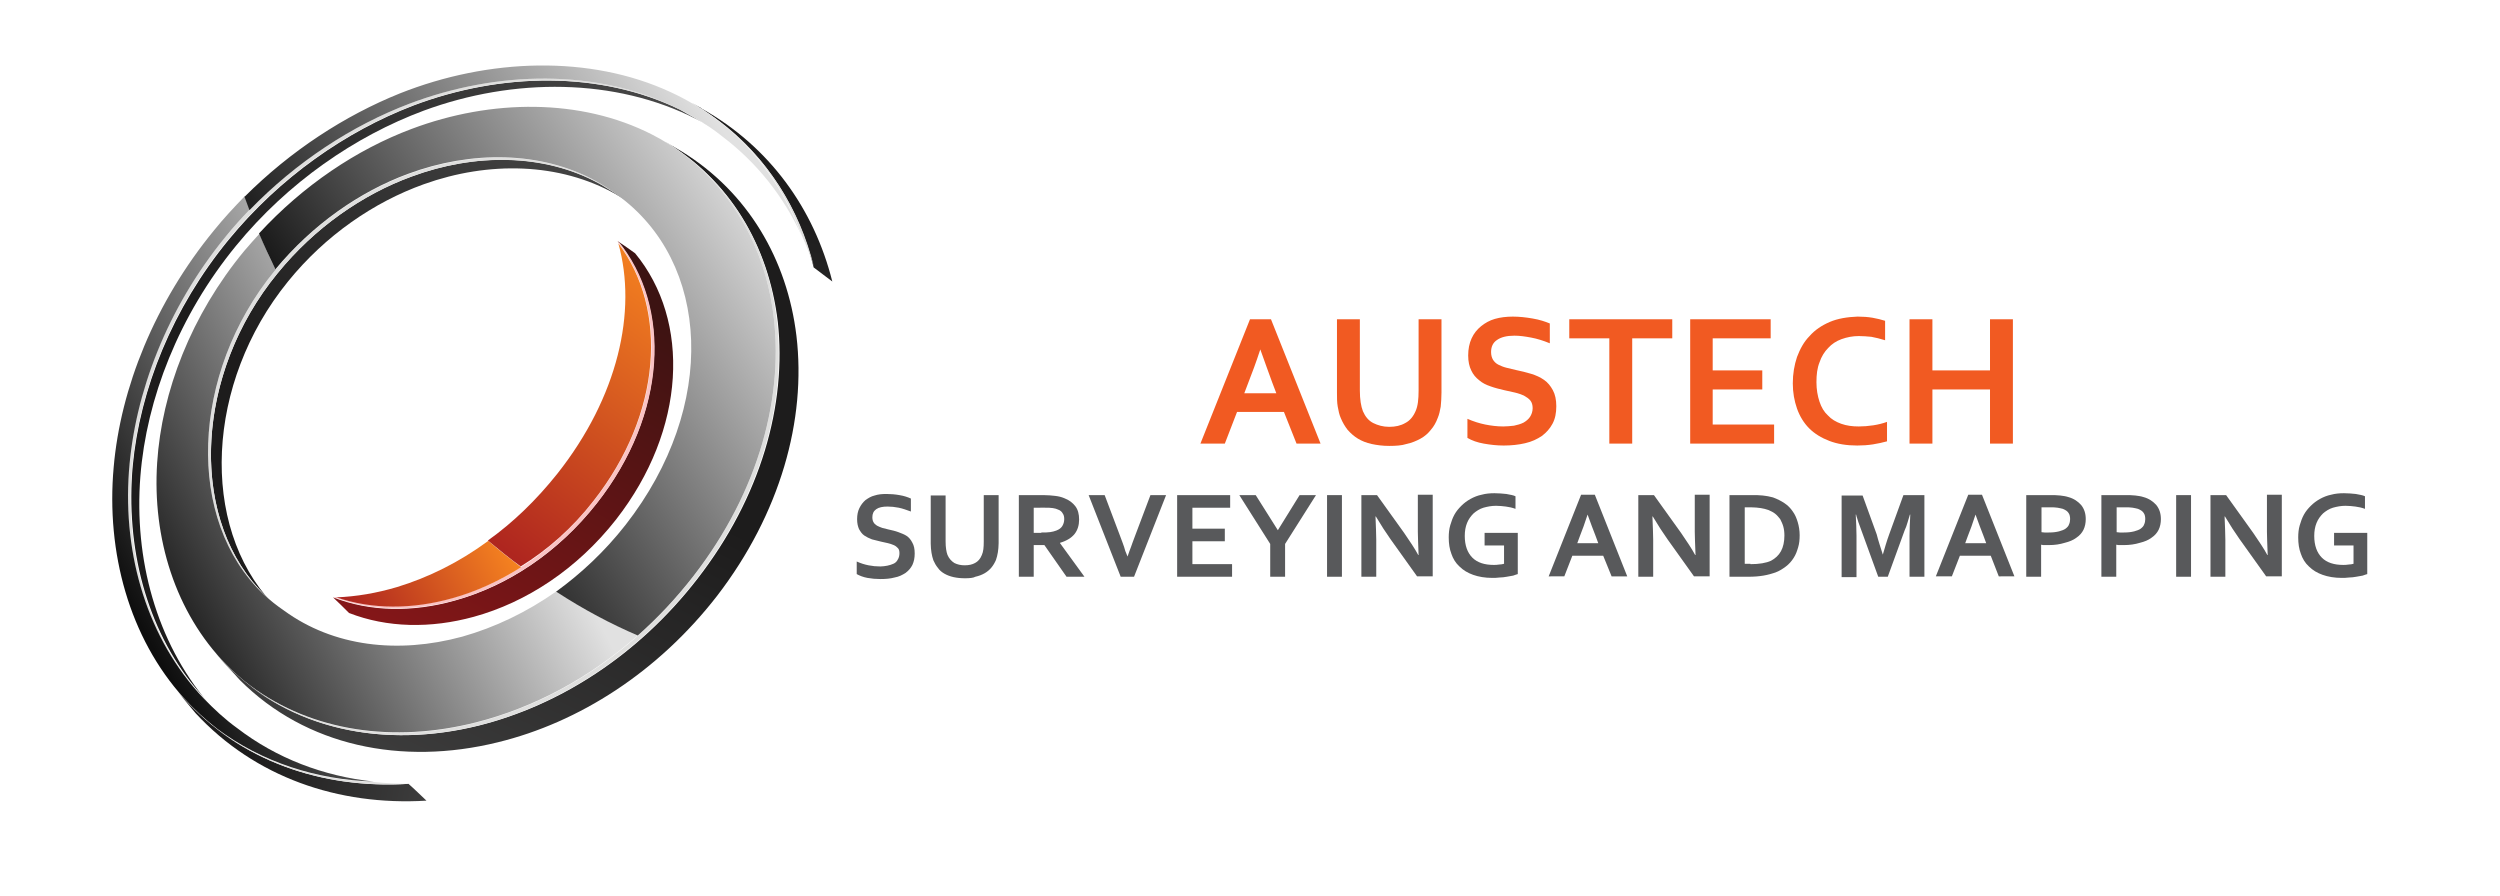
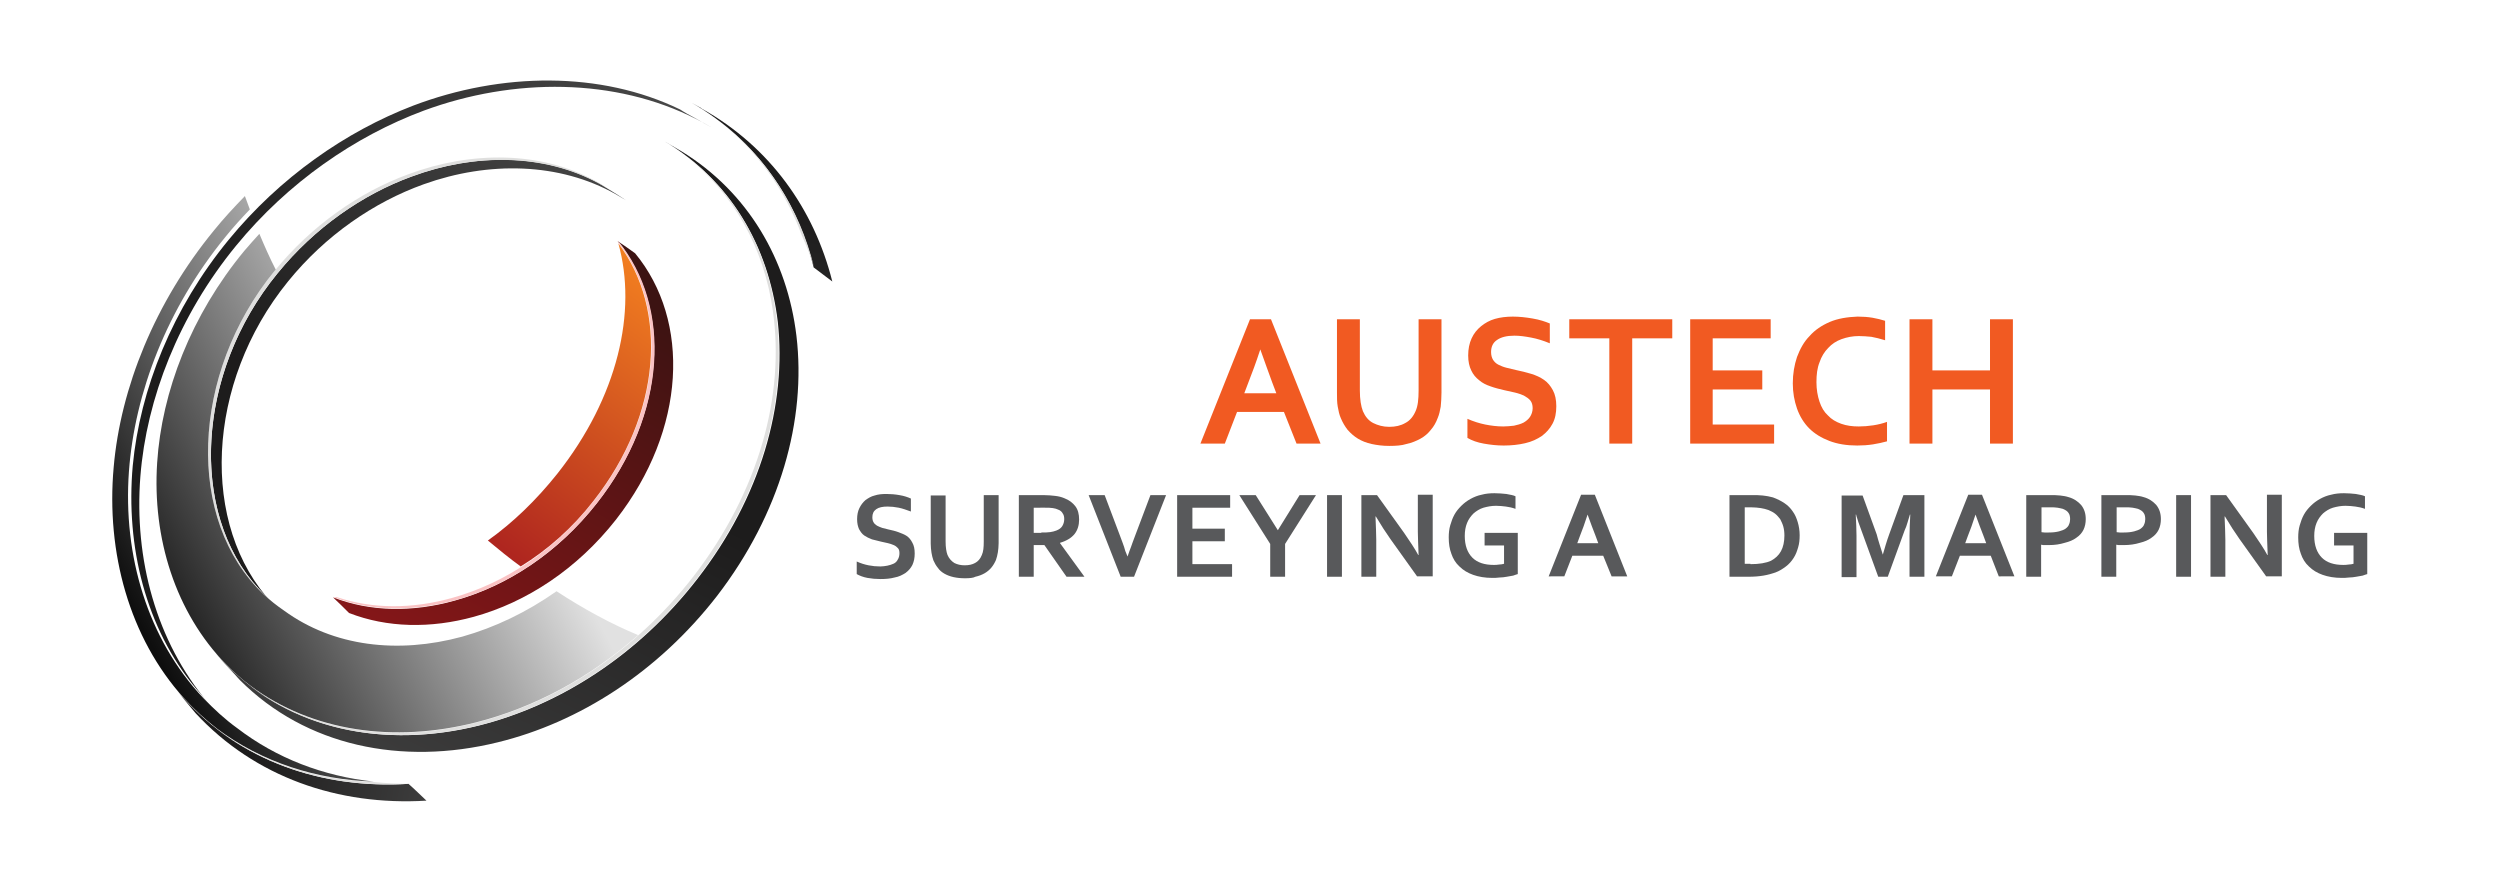
<svg xmlns="http://www.w3.org/2000/svg" version="1.1" id="Layer_1" x="0px" y="0px" viewBox="0 0 655.4 234.8" style="enable-background:new 0 0 655.4 234.8;" xml:space="preserve">
  <style type="text/css">
	.st0{fill:#F15A22;}
	.st1{fill:#58595B;}
	.st2{fill:url(#SVGID_1_);}
	.st3{fill:url(#SVGID_2_);}
	.st4{fill:#404040;}
	.st5{fill:url(#SVGID_3_);}
	.st6{fill:url(#SVGID_4_);}
	.st7{fill:url(#SVGID_5_);}
	.st8{fill:url(#SVGID_6_);}
	.st9{fill:#FAC3C4;}
	.st10{fill:#DFDFDE;}
	.st11{fill:url(#SVGID_7_);}
	.st12{fill:url(#SVGID_8_);}
	.st13{fill:url(#SVGID_9_);}
	.st14{fill:url(#SVGID_10_);}
</style>
  <g>
    <g>
      <path class="st0" d="M336.6,108h-12.3l-3.2,8.3h-6.4l13-32.6h5.5l13,32.6h-6.3L336.6,108z M330.4,91.6c-1.1,3.4-2.2,6.3-3.1,8.6    l-1.1,2.9h8.4l-1.1-2.9C332.6,97.8,331.6,94.9,330.4,91.6L330.4,91.6z" />
      <path class="st0" d="M364.2,116.9c-1.7,0-3.2-0.2-4.6-0.5c-1.4-0.3-2.6-0.8-3.6-1.4c-1-0.6-1.9-1.4-2.7-2.3    c-0.7-0.9-1.3-1.9-1.8-3.1c-0.4-0.9-0.6-1.9-0.8-3c-0.2-1.1-0.2-2.3-0.2-3.7V83.7h6v18.7c0,2.3,0.3,4.1,0.8,5.4    c0.6,1.4,1.5,2.5,2.7,3.1c1.2,0.6,2.6,1,4.2,1c1.6,0,3-0.3,4.2-1c1.2-0.6,2.1-1.7,2.7-3.1c0.6-1.3,0.8-3.1,0.8-5.4V83.7h6v19.2    c0,1.4-0.1,2.6-0.2,3.7c-0.2,1.1-0.4,2.1-0.8,3c-0.4,1.1-1,2.2-1.8,3.1c-0.7,0.9-1.6,1.7-2.7,2.3c-1.1,0.6-2.3,1.1-3.7,1.4    C367.5,116.8,365.9,116.9,364.2,116.9z" />
      <path class="st0" d="M401.8,107c0-0.8-0.2-1.5-0.6-2c-0.4-0.5-1-0.9-1.7-1.3c-0.7-0.3-1.5-0.6-2.4-0.8c-0.9-0.2-1.8-0.4-2.7-0.6    c-1.3-0.3-2.5-0.6-3.6-1c-1.2-0.4-2.2-0.9-3-1.6c-0.9-0.7-1.6-1.5-2.1-2.6c-0.5-1-0.8-2.3-0.8-3.9c0-1.7,0.3-3.2,0.9-4.5    c0.6-1.3,1.4-2.3,2.5-3.2c1-0.8,2.2-1.5,3.6-1.9c1.4-0.4,3-0.6,4.7-0.6c1.7,0,3.5,0.2,5.2,0.5c1.8,0.3,3.3,0.8,4.5,1.3V90    c-1.7-0.7-3.3-1.2-4.9-1.5c-1.6-0.3-3-0.5-4.4-0.5c-2,0-3.5,0.4-4.5,1.1c-1.1,0.7-1.6,1.8-1.6,3.2c0,0.8,0.2,1.5,0.5,2    c0.3,0.5,0.8,1,1.4,1.3c0.6,0.3,1.3,0.6,2.1,0.8c0.8,0.2,1.6,0.4,2.5,0.6c1.4,0.3,2.7,0.6,4,1c1.3,0.4,2.4,0.9,3.4,1.6    c1,0.7,1.7,1.6,2.3,2.7c0.6,1.1,0.9,2.5,0.9,4.2c0,1.8-0.3,3.3-1,4.6c-0.7,1.3-1.6,2.3-2.8,3.2c-1.2,0.8-2.6,1.5-4.4,1.9    c-1.7,0.4-3.6,0.6-5.6,0.6c-1.8,0-3.5-0.2-5.2-0.5c-1.7-0.3-3.1-0.8-4.3-1.5v-5c1.6,0.7,3.2,1.2,4.7,1.5c1.5,0.3,3.1,0.5,4.7,0.5    c0.9,0,1.9-0.1,2.8-0.2c0.9-0.2,1.7-0.4,2.5-0.8c0.7-0.4,1.3-0.9,1.7-1.5C401.5,108.7,401.8,107.9,401.8,107z" />
      <path class="st0" d="M427.9,116.3h-6V88.7h-10.5v-5h27v5h-10.5V116.3z" />
      <path class="st0" d="M449,111.3h16.1v5h-22V83.7h21.1v5H449v8.4h13v5h-13V111.3z" />
      <path class="st0" d="M487.3,88.1c-1.6,0-3.1,0.3-4.5,0.8c-1.4,0.5-2.6,1.3-3.5,2.3c-1,1-1.8,2.3-2.3,3.8c-0.6,1.5-0.8,3.2-0.8,5.2    c0,1.9,0.3,3.6,0.8,5.1c0.5,1.5,1.2,2.7,2.2,3.6c0.9,1,2.1,1.7,3.5,2.2c1.4,0.5,2.9,0.7,4.6,0.7c1.2,0,2.5-0.1,3.8-0.3    c1.3-0.2,2.5-0.5,3.6-0.9v5.1c-1.1,0.3-2.4,0.6-3.7,0.8c-1.3,0.2-2.7,0.3-4.1,0.3c-2.8,0-5.2-0.4-7.3-1.2    c-2.1-0.8-3.9-1.9-5.3-3.3c-1.4-1.4-2.5-3.2-3.2-5.2c-0.7-2-1.1-4.2-1.1-6.6c0-2.5,0.4-4.8,1.1-6.9c0.8-2.1,1.8-4,3.3-5.5    c1.4-1.6,3.2-2.8,5.3-3.7c2.1-0.9,4.6-1.3,7.3-1.4c1.4,0,2.7,0.1,3.9,0.3c1.2,0.2,2.3,0.5,3.3,0.8v5.1c-1.3-0.4-2.5-0.7-3.6-0.9    C489.5,88.2,488.4,88.1,487.3,88.1z" />
      <path class="st0" d="M506.6,97.1h15.1V83.7h6v32.6h-6v-14.2h-15.1v14.2h-6V83.7h6V97.1z" />
      <path class="st1" d="M235.8,145c0-0.5-0.1-1-0.4-1.3c-0.3-0.3-0.6-0.6-1.1-0.8c-0.5-0.2-1-0.4-1.5-0.5c-0.6-0.1-1.2-0.3-1.8-0.4    c-0.8-0.2-1.6-0.4-2.4-0.6c-0.8-0.3-1.4-0.6-2-1c-0.6-0.4-1-1-1.4-1.7c-0.3-0.7-0.5-1.5-0.5-2.6c0-1.1,0.2-2.1,0.6-2.9    c0.4-0.8,0.9-1.5,1.6-2.1c0.7-0.5,1.5-1,2.4-1.2c0.9-0.3,1.9-0.4,3.1-0.4c1.1,0,2.3,0.1,3.4,0.3c1.2,0.2,2.1,0.5,3,0.9v3.4    c-1.1-0.4-2.2-0.8-3.2-1c-1-0.2-2-0.3-2.9-0.3c-1.3,0-2.3,0.2-3,0.7c-0.7,0.5-1,1.2-1,2.1c0,0.5,0.1,1,0.3,1.3    c0.2,0.4,0.5,0.6,0.9,0.9c0.4,0.2,0.8,0.4,1.4,0.6c0.5,0.1,1.1,0.3,1.6,0.4c0.9,0.2,1.8,0.4,2.6,0.7c0.8,0.3,1.6,0.6,2.2,1    c0.6,0.4,1.1,1,1.5,1.8c0.4,0.7,0.6,1.6,0.6,2.8c0,1.2-0.2,2.1-0.6,3c-0.4,0.8-1,1.5-1.8,2.1c-0.8,0.5-1.7,1-2.9,1.2    c-1.1,0.3-2.3,0.4-3.7,0.4c-1.2,0-2.3-0.1-3.4-0.3c-1.1-0.2-2.1-0.6-2.8-1v-3.3c1.1,0.5,2.1,0.8,3.1,1c1,0.2,2,0.3,3.1,0.3    c0.6,0,1.2-0.1,1.8-0.2c0.6-0.1,1.1-0.3,1.6-0.5c0.5-0.2,0.9-0.6,1.1-1C235.7,146.2,235.8,145.6,235.8,145z" />
      <path class="st1" d="M253,151.6c-1.1,0-2.1-0.1-3-0.3c-0.9-0.2-1.7-0.5-2.4-0.9c-0.7-0.4-1.3-0.9-1.7-1.5c-0.5-0.6-0.9-1.3-1.2-2    c-0.2-0.6-0.4-1.3-0.5-2c-0.1-0.7-0.2-1.5-0.2-2.4v-12.6h3.9V142c0,1.5,0.2,2.7,0.5,3.5c0.4,0.9,1,1.6,1.8,2.1    c0.8,0.4,1.7,0.6,2.7,0.6c1.1,0,2-0.2,2.7-0.6c0.8-0.4,1.4-1.1,1.8-2.1c0.4-0.9,0.5-2,0.5-3.5v-12.2h3.9v12.6    c0,0.9-0.1,1.7-0.2,2.4c-0.1,0.7-0.3,1.4-0.5,2c-0.3,0.7-0.7,1.4-1.2,2c-0.5,0.6-1.1,1.1-1.8,1.5c-0.7,0.4-1.5,0.7-2.4,0.9    C255.2,151.5,254.2,151.6,253,151.6z" />
      <path class="st1" d="M282.9,136.2c0,1.5-0.4,2.8-1.2,3.8c-0.8,1-2.1,1.8-3.8,2.3v0.1l6.4,8.8h-4.7l-5.8-8.3H271v8.3h-3.9v-21.4    h6.5c1.1,0,2.1,0.1,3,0.2c0.9,0.1,1.7,0.3,2.4,0.6c1.3,0.5,2.2,1.2,2.9,2.1C282.6,133.6,282.9,134.8,282.9,136.2z M273,139.6    c0.9,0,1.7,0,2.3-0.1c0.6-0.1,1.1-0.2,1.6-0.4c0.8-0.3,1.3-0.7,1.6-1.2c0.3-0.5,0.5-1.1,0.5-1.8c0-0.6-0.1-1.1-0.4-1.5    c-0.2-0.4-0.6-0.8-1.2-1c-0.4-0.2-0.8-0.3-1.4-0.4c-0.6-0.1-1.3-0.1-2.1-0.1H271v6.6H273z" />
      <path class="st1" d="M295.6,145.9c0.4-1.2,0.7-2,0.9-2.5c0.2-0.5,0.5-1.5,1.1-3l4-10.6h4.1l-8.4,21.4h-3.5l-8.4-21.4h4.2l4,10.6    c0.6,1.5,0.9,2.5,1.1,3C294.8,143.9,295.1,144.8,295.6,145.9L295.6,145.9z" />
      <path class="st1" d="M312.5,147.9H323v3.3h-14.4v-21.4h13.9v3.3h-9.9v5.5h8.5v3.3h-8.5V147.9z" />
      <path class="st1" d="M335,139l5.7-9.2h4.3l-8.1,12.8v8.6H333v-8.6l-8.1-12.8h4.3L335,139L335,139z" />
      <path class="st1" d="M347.9,151.2v-21.4h3.9v21.4H347.9z" />
      <path class="st1" d="M368.1,139.7c1.5,2.2,2.8,4.1,3.7,5.8h0.1c-0.1-2.8-0.2-4.8-0.2-6.1v-9.7h3.9v21.4h-4.1l-7-9.8    c-1.2-1.7-2.5-3.7-3.8-5.9h-0.1c0.1,2.6,0.2,4.7,0.2,6.1v9.7h-3.9v-21.4h4.1L368.1,139.7z" />
      <path class="st1" d="M394,143h-4.8v-3.3h8.7v10.8c-0.3,0.1-0.7,0.2-1.2,0.4c-0.5,0.1-1,0.2-1.7,0.3c-0.6,0.1-1.2,0.2-1.9,0.2    c-0.7,0.1-1.3,0.1-1.9,0.1c-1.9,0-3.6-0.3-5-0.8c-1.4-0.5-2.6-1.2-3.6-2.2c-1-0.9-1.7-2.1-2.1-3.3c-0.5-1.3-0.7-2.7-0.7-4.3    c0-1.1,0.1-2.2,0.4-3.2s0.6-1.9,1.1-2.8c0.5-0.9,1.1-1.6,1.8-2.3c0.7-0.7,1.5-1.3,2.4-1.8c0.9-0.5,1.9-0.9,2.9-1.1    c1.1-0.3,2.2-0.4,3.4-0.4c1.1,0,2.1,0.1,3.1,0.2c1,0.2,1.8,0.3,2.4,0.6v3.3c-0.8-0.3-1.7-0.5-2.5-0.6c-0.8-0.1-1.7-0.2-2.6-0.2    c-1.2,0-2.2,0.2-3.3,0.5c-1,0.3-1.9,0.9-2.6,1.5c-0.7,0.7-1.3,1.5-1.7,2.5c-0.4,1-0.6,2.1-0.6,3.4c0,2.5,0.7,4.4,2,5.7    c1.3,1.3,3.2,1.9,5.6,1.9c0.4,0,0.9,0,1.4-0.1c0.5,0,0.9-0.1,1.3-0.2V143z" />
      <path class="st1" d="M420.3,145.7h-8.1l-2.1,5.4H406l8.5-21.4h3.6l8.5,21.4h-4.1L420.3,145.7z M416.2,134.9    c-0.7,2.2-1.4,4.1-2,5.6l-0.7,1.9h5.5l-0.7-1.9C417.7,139,417,137.1,416.2,134.9L416.2,134.9z" />
-       <path class="st1" d="M440.7,139.7c1.5,2.2,2.8,4.1,3.7,5.8h0.1c-0.1-2.8-0.2-4.8-0.2-6.1v-9.7h3.9v21.4h-4.1l-7-9.8    c-1.2-1.7-2.5-3.7-3.8-5.9h-0.1c0.1,2.6,0.2,4.7,0.2,6.1v9.7h-3.9v-21.4h4.1L440.7,139.7z" />
      <path class="st1" d="M453.4,151.2v-21.4h5.7c0.5,0,1,0,1.5,0c0.5,0,1,0.1,1.5,0.1c0.5,0.1,1,0.1,1.4,0.2c0.5,0.1,0.9,0.2,1.3,0.3    c1.1,0.4,2.1,0.9,3,1.5c0.9,0.6,1.6,1.3,2.2,2.2c0.6,0.8,1,1.8,1.3,2.8c0.3,1,0.5,2.2,0.5,3.4c0,1.2-0.1,2.2-0.4,3.2    c-0.3,1-0.6,1.9-1.2,2.8c-0.5,0.8-1.2,1.6-2,2.2c-0.8,0.6-1.7,1.2-2.8,1.6c-0.9,0.3-1.9,0.6-3.1,0.8c-1.2,0.2-2.4,0.3-3.9,0.3    H453.4z M458.9,147.9c2.3,0,4.1-0.3,5.4-0.9c1.1-0.6,2-1.4,2.6-2.5c0.6-1.1,0.9-2.5,0.9-4.1c0-0.9-0.1-1.7-0.3-2.4    c-0.2-0.7-0.5-1.3-0.8-1.9c-0.4-0.5-0.8-1-1.3-1.4c-0.5-0.4-1.1-0.7-1.8-1c-0.6-0.2-1.3-0.4-2-0.5c-0.7-0.1-1.6-0.2-2.5-0.2h-1.7    v14.8H458.9z" />
      <path class="st1" d="M493.6,145.4c0.5-1.7,1-3.5,1.7-5.4l3.7-10.2h5.5v21.4h-3.9v-10.8c0-1.6,0.1-3.4,0.2-5.5h-0.1    c-0.2,0.6-0.4,1.3-0.6,2c-0.2,0.8-0.5,1.5-0.8,2.2l-4.4,12.1h-2.5l-4.4-12.1c-0.3-0.7-0.5-1.5-0.8-2.2c-0.2-0.8-0.5-1.4-0.6-2    h-0.1c0.1,2,0.2,3.8,0.2,5.5v10.9h-3.9v-21.4h5.5l3.7,10.2C492.4,141.7,493,143.5,493.6,145.4L493.6,145.4z" />
      <path class="st1" d="M521.9,145.7h-8.1l-2.1,5.4h-4.2l8.5-21.4h3.6l8.5,21.4H524L521.9,145.7z M517.9,134.9    c-0.7,2.2-1.4,4.1-2,5.6l-0.7,1.9h5.5l-0.7-1.9C519.4,139,518.7,137.1,517.9,134.9L517.9,134.9z" />
      <path class="st1" d="M537.1,142.9c-0.4,0-0.7,0-1,0c-0.3,0-0.7,0-1-0.1v8.4h-3.9v-21.4h6.2c1,0,1.9,0,2.7,0.1    c0.8,0.1,1.5,0.2,2.1,0.4c1.5,0.4,2.6,1.2,3.4,2.1c0.8,1,1.2,2.2,1.2,3.7c0,1-0.2,2-0.6,2.8c-0.4,0.8-1,1.5-1.9,2.1    c-0.8,0.6-1.8,1-3,1.3C540,142.7,538.7,142.9,537.1,142.9z M535.1,139.5c0.2,0,0.5,0.1,0.9,0.1c0.3,0,0.7,0,1.1,0    c1.1,0,1.9-0.1,2.7-0.3c0.7-0.2,1.3-0.4,1.7-0.7c0.4-0.3,0.8-0.7,0.9-1.1c0.2-0.4,0.3-0.9,0.3-1.4c0-0.6-0.1-1.2-0.4-1.6    c-0.3-0.5-0.8-0.8-1.5-1.1c-0.4-0.1-0.8-0.2-1.4-0.3c-0.5-0.1-1.2-0.1-2-0.1h-2.2V139.5z" />
      <path class="st1" d="M556.8,142.9c-0.4,0-0.7,0-1,0c-0.3,0-0.7,0-1-0.1v8.4h-3.9v-21.4h6.2c1,0,1.9,0,2.7,0.1    c0.8,0.1,1.5,0.2,2.1,0.4c1.5,0.4,2.6,1.2,3.4,2.1c0.8,1,1.2,2.2,1.2,3.7c0,1-0.2,2-0.6,2.8c-0.4,0.8-1,1.5-1.9,2.1    c-0.8,0.6-1.8,1-3,1.3C559.7,142.7,558.3,142.9,556.8,142.9z M554.8,139.5c0.2,0,0.5,0.1,0.9,0.1c0.3,0,0.7,0,1.1,0    c1.1,0,1.9-0.1,2.7-0.3c0.7-0.2,1.3-0.4,1.7-0.7c0.4-0.3,0.8-0.7,0.9-1.1c0.2-0.4,0.3-0.9,0.3-1.4c0-0.6-0.1-1.2-0.4-1.6    c-0.3-0.5-0.8-0.8-1.5-1.1c-0.4-0.1-0.8-0.2-1.4-0.3c-0.5-0.1-1.2-0.1-2-0.1h-2.2V139.5z" />
      <path class="st1" d="M570.5,151.2v-21.4h3.9v21.4H570.5z" />
      <path class="st1" d="M590.7,139.7c1.5,2.2,2.8,4.1,3.7,5.8h0.1c-0.1-2.8-0.2-4.8-0.2-6.1v-9.7h3.9v21.4h-4.1l-7-9.8    c-1.2-1.7-2.5-3.7-3.8-5.9h-0.1c0.1,2.6,0.2,4.7,0.2,6.1v9.7h-3.9v-21.4h4.1L590.7,139.7z" />
      <path class="st1" d="M616.7,143h-4.8v-3.3h8.7v10.8c-0.3,0.1-0.7,0.2-1.2,0.4c-0.5,0.1-1,0.2-1.7,0.3c-0.6,0.1-1.2,0.2-1.9,0.2    c-0.7,0.1-1.3,0.1-1.9,0.1c-1.9,0-3.6-0.3-5-0.8c-1.4-0.5-2.6-1.2-3.6-2.2c-1-0.9-1.7-2.1-2.1-3.3c-0.5-1.3-0.7-2.7-0.7-4.3    c0-1.1,0.1-2.2,0.4-3.2s0.6-1.9,1.1-2.8c0.5-0.9,1.1-1.6,1.8-2.3c0.7-0.7,1.5-1.3,2.4-1.8c0.9-0.5,1.9-0.9,2.9-1.1    c1.1-0.3,2.2-0.4,3.4-0.4c1.1,0,2.1,0.1,3.1,0.2c1,0.2,1.8,0.3,2.4,0.6v3.3c-0.8-0.3-1.7-0.5-2.5-0.6c-0.8-0.1-1.7-0.2-2.6-0.2    c-1.2,0-2.2,0.2-3.3,0.5c-1,0.3-1.9,0.9-2.6,1.5c-0.7,0.7-1.3,1.5-1.7,2.5c-0.4,1-0.6,2.1-0.6,3.4c0,2.5,0.7,4.4,2,5.7    c1.3,1.3,3.2,1.9,5.6,1.9c0.4,0,0.9,0,1.4-0.1c0.5,0,0.9-0.1,1.3-0.2V143z" />
    </g>
    <g>
      <g>
        <linearGradient id="SVGID_1_" gradientUnits="userSpaceOnUse" x1="657.579" y1="321.566" x2="589.766" y2="237.341" gradientTransform="matrix(-9.630000e-02 -0.995 0.995 -9.630000e-02 -102.021 719.195)">
          <stop offset="0" style="stop-color:#474747" />
          <stop offset="1" style="stop-color:#1D1C1C" />
        </linearGradient>
        <path class="st2" d="M67.8,154.3c1.2,1.3,2.4,2.6,3.6,3.9c-19.1-20.4-17.5-57.8,4.1-84.4C85.3,61.7,98,53,111.1,48.3     c17-6.1,35.6-5.7,50.3,2.6c0.9,0.5,1.8,1.1,2.7,1.6c-1.5-1-2.9-1.9-4.4-2.8c-0.9-0.5-1.7-1.1-2.6-1.6c-14.3-7.9-32.6-8-49.2-1.8     C95,51,82.5,59.7,72.8,71.6C51.4,97.7,49.5,134.5,67.8,154.3z" />
        <linearGradient id="SVGID_2_" gradientUnits="userSpaceOnUse" x1="629.046" y1="353.408" x2="586.315" y2="221.808" gradientTransform="matrix(-9.630000e-02 -0.995 0.995 -9.630000e-02 -102.021 719.195)">
          <stop offset="0" style="stop-color:#474747" />
          <stop offset="1" style="stop-color:#1D1C1C" />
        </linearGradient>
        <path class="st3" d="M182.1,30.9c1.5,0.8,2.9,1.7,4.4,2.5c-1.3-0.8-2.6-1.5-4-2.2c-21.2-10.8-47.8-10.9-71.4-2.2     c-18,6.7-35.6,18.8-49.2,35.4c-15,18.3-23.5,40.1-25.1,60.5c-1.7,21.7,4.2,43.3,17.7,59.3l0,0c-1.1-1.3-2.2-2.6-3.3-3.9     c-12.9-15.6-18.3-36.9-16.4-58.2c1.9-20,10.4-41.3,25.2-59.3c13.4-16.3,30.6-28.3,48.3-35.1c23.2-8.8,49.2-9.1,70,1     C179.5,29.5,180.8,30.2,182.1,30.9z" />
        <path class="st4" d="M60,175.2c-1.2-1.3-2.3-2.6-3.4-3.9c0.9,1,1.8,2,2.7,3c1.2,1.3,2.3,2.7,3.5,4     C61.9,177.2,60.9,176.2,60,175.2z" />
        <linearGradient id="SVGID_3_" gradientUnits="userSpaceOnUse" x1="547.556" y1="333.252" x2="634.875" y2="363.288" gradientTransform="matrix(-9.630000e-02 -0.995 0.995 -9.630000e-02 -102.021 719.195)">
          <stop offset="0" style="stop-color:#474747" />
          <stop offset="1" style="stop-color:#1D1C1C" />
        </linearGradient>
        <path class="st5" d="M179.8,26.1c1.2,0.7,2.4,1.3,3.6,2c0.2,0.1,0.4,0.2,0.6,0.4c17.7,9.9,29.4,26.2,34.2,45.3     c-1.6-1.2-3.3-2.5-4.9-3.7C208.7,51.3,197.2,35.5,179.8,26.1z" />
        <linearGradient id="SVGID_4_" gradientUnits="userSpaceOnUse" x1="524.594" y1="264.687" x2="614.597" y2="327.029" gradientTransform="matrix(-9.630000e-02 -0.995 0.995 -9.630000e-02 -102.021 719.195)">
          <stop offset="0" style="stop-color:#851618" />
          <stop offset="1" style="stop-color:#3C1312" />
        </linearGradient>
        <path class="st6" d="M91.5,160.7c10,3.9,21.4,4.1,32.7,1c13.8-3.8,27.1-12.5,37.3-25.5c18.4-23.6,19.6-52.1,5-69.8     c-1.5-1.1-3.1-2.2-4.6-3.2c14.2,17.3,12.9,45.4-5.5,68.8c-10.1,12.9-23.4,21.6-37,25.4c-11.2,3.2-22.4,3-32.1-0.8     C88.7,157.9,90.1,159.3,91.5,160.7z" />
        <linearGradient id="SVGID_5_" gradientUnits="userSpaceOnUse" x1="488.292" y1="277.829" x2="506.562" y2="218.993" gradientTransform="matrix(-9.630000e-02 -0.995 0.995 -9.630000e-02 -102.021 719.195)">
          <stop offset="0" style="stop-color:#474747" />
          <stop offset="1" style="stop-color:#1D1C1C" />
        </linearGradient>
        <path class="st7" d="M48.3,183.4c-1-1.3-2.1-2.6-3.1-3.9c0.9,1.2,1.9,2.4,2.9,3.5c14.9,16.5,36.2,23.9,59,22.5     c1.6,1.4,3.1,2.9,4.7,4.4c-23.2,1.4-45-6.2-60.5-22.9C50.3,185.8,49.3,184.6,48.3,183.4z" />
        <linearGradient id="SVGID_6_" gradientUnits="userSpaceOnUse" x1="466.886" y1="240.679" x2="575.266" y2="307.255" gradientTransform="matrix(-9.630000e-02 -0.995 0.995 -9.630000e-02 -102.021 719.195)">
          <stop offset="0" style="stop-color:#474747" />
          <stop offset="1" style="stop-color:#1D1C1C" />
        </linearGradient>
        <path class="st8" d="M174.3,37.1c1.5,0.9,2.9,1.7,4.4,2.6C196,50.3,206.4,68,208.8,88.1c2.6,21.9-4.2,46.5-20.8,68.1     c-15.5,20-36.2,33.2-57.5,38.4c-25.2,6.2-50.3,1-67.6-16.3c-1.2-1.3-2.4-2.7-3.5-4c16.7,17,41.4,22.1,66.2,15.9     c21.1-5.3,41.7-18.4,57.2-38.4c16.7-21.5,23.5-45.8,21.1-67.5C201.5,64.4,191.3,47.2,174.3,37.1z" />
        <path class="st9" d="M156.5,131.9c18.4-23.4,19.7-51.5,5.5-68.8c0.1,0.2,0.1,0.5,0.2,0.7c13.1,17.4,11.4,44.6-6.5,67.5     c-10.1,12.9-23.4,21.6-37,25.4c-10.6,3-21.1,3-30.5-0.2c-0.3,0-0.5,0-0.8,0c9.7,3.8,20.9,3.9,32.1,0.8     C133.1,153.5,146.3,144.8,156.5,131.9z" />
        <path class="st10" d="M213.4,70c-3.8-15.4-12.4-28.8-24.9-38.3c10,7.8,17.4,18.2,21.7,30C211.4,64.4,212.5,67.1,213.4,70z" />
        <path class="st10" d="M107.1,205.5c-3.1,0-6.2-0.2-9.2-0.5c-15.1-0.5-29.3-5.1-41-13.8C70.9,201.9,88.5,206.6,107.1,205.5z" />
-         <path class="st10" d="M107.3,27.2C89.6,33.9,72.4,45.9,59,62.2c-15.3,18.7-23.9,40.9-25.3,61.5c-1.5,22,5,44,19.5,59.4     c2.8,2.9,5.8,5.5,8.9,7.9c-2.8-2.2-5.5-4.6-8.1-7.3c-14.6-15.4-21.1-37.4-19.5-59.4c1.5-20.6,10-42.8,25.3-61.5     c13.4-16.3,30.6-28.3,48.3-35.1c23.2-8.8,49.2-9.1,70,1c4.1,2,7.8,4.3,11.3,7c-3.7-2.9-7.7-5.4-12.1-7.6     C156.5,18.1,130.4,18.4,107.3,27.2z" />
        <path class="st10" d="M69.9,156.5c-20.5-19.4-19.3-57.9,2.9-84.9c9.7-11.9,22.2-20.6,35-25.3c16.7-6.2,34.9-6,49.2,1.8     c1.7,0.9,3.3,1.9,4.8,3c-1.8-1.3-3.6-2.5-5.6-3.6c-14.3-7.9-32.6-8-49.2-1.8C94.2,50.4,81.7,59.1,72,71     c-22.1,27.1-23.4,65.5-2.9,84.9c1.7,1.6,3.5,3,5.4,4.3C72.9,159.1,71.4,157.9,69.9,156.5z" />
        <path class="st10" d="M179.7,40.8c12.7,9.9,20.6,24.3,22.9,40.6c3.2,22.2-3.6,47.4-20.8,69.7c-15.5,20-36.1,33.1-57.2,38.4     c-21.5,5.4-42.8,2.3-59-9.6c16.3,12.5,38,15.7,59.8,10.3c21.1-5.3,41.7-18.4,57.2-38.4c17.2-22.2,24-47.5,20.8-69.7     C201.1,65.4,192.9,50.7,179.7,40.8z" />
        <linearGradient id="SVGID_7_" gradientUnits="userSpaceOnUse" x1="535.044" y1="249.404" x2="552.385" y2="288.626" gradientTransform="matrix(-9.630000e-02 -0.995 0.995 -9.630000e-02 -102.021 719.195)">
          <stop offset="0" style="stop-color:#AF261F" />
          <stop offset="1" style="stop-color:#F58220" />
        </linearGradient>
-         <path class="st11" d="M128,141.8c-7.6,5.6-15.7,9.6-23.9,12.1c-5.4,1.6-10.7,2.5-15.9,2.7c9.3,3.2,19.9,3.2,30.5,0.2     c6.1-1.7,12.2-4.5,17.9-8.1C133.7,146.5,130.8,144.2,128,141.8z" />
        <linearGradient id="SVGID_8_" gradientUnits="userSpaceOnUse" x1="548.393" y1="188.208" x2="589.267" y2="286.473" gradientTransform="matrix(-9.630000e-02 -0.995 0.995 -9.630000e-02 -102.021 719.195)">
          <stop offset="0" style="stop-color:#0E0E0E" />
          <stop offset="1" style="stop-color:#E1E1E1" />
        </linearGradient>
        <path class="st12" d="M56.1,60.4c-15.5,18.9-24.5,41.3-26.3,62.1c-2,22.3,4.1,44.7,18.4,60.5c2.7,3,5.7,5.7,8.8,8.1     c11.7,8.7,25.8,13.3,41,13.8c-13.2-1.4-25.5-6.1-35.8-14c-3.2-2.3-6.1-5-8.9-7.9c-14.6-15.4-21.1-37.4-19.5-59.4     c1.5-20.6,10-42.8,25.3-61.5c2-2.5,4.2-4.9,6.4-7.2c-0.4-1.2-0.9-2.3-1.3-3.5C61.3,54.4,58.6,57.3,56.1,60.4z M41.2,121.3     c-1.3,19.8,4.8,39.3,18.1,52.9c2,2,4.1,3.9,6.4,5.6c16.2,12,37.5,15,59,9.6c15-3.8,29.7-11.5,42.6-22.9     c-7-2.9-14.2-6.8-21.4-11.5c-7.8,5.5-16.2,9.5-24.7,11.9c-16.9,4.6-33.8,2.6-46.7-6.8c-1.9-1.3-3.7-2.7-5.4-4.3     C48.6,136.5,49.9,98,72,71c0.1-0.1,0.2-0.2,0.3-0.3c-1.6-3.1-3-6.3-4.3-9.4c-1.3,1.4-2.6,2.9-3.9,4.4     C50.1,82.6,42.4,102.7,41.2,121.3z" />
        <linearGradient id="SVGID_9_" gradientUnits="userSpaceOnUse" x1="554.606" y1="283.931" x2="616.951" y2="340.908" gradientTransform="matrix(-9.630000e-02 -0.995 0.995 -9.630000e-02 -102.021 719.195)">
          <stop offset="0" style="stop-color:#AF261F" />
          <stop offset="1" style="stop-color:#F58220" />
        </linearGradient>
        <path class="st13" d="M155.6,131.3c17.9-22.8,19.6-50.1,6.5-67.5c5,17.8-0.1,40.3-16,60.4c-5.5,6.9-11.6,12.8-18.2,17.5     c2.9,2.4,5.7,4.7,8.6,6.8C143.5,144.2,150.1,138.4,155.6,131.3z" />
        <linearGradient id="SVGID_10_" gradientUnits="userSpaceOnUse" x1="577.252" y1="255.797" x2="635.88" y2="366.034" gradientTransform="matrix(-9.630000e-02 -0.995 0.995 -9.630000e-02 -102.021 719.195)">
          <stop offset="0" style="stop-color:#0E0E0E" />
          <stop offset="1" style="stop-color:#E1E1E1" />
        </linearGradient>
-         <path class="st14" d="M104.8,24.5c-14.4,5.8-28.6,15-40.7,27.1c0.4,1.2,0.9,2.3,1.3,3.5c12.3-12.7,26.9-22.2,41.9-27.9     c23.2-8.8,49.2-9.1,70,1c4.4,2.2,8.5,4.7,12.1,7.6c9.1,6.9,16.1,15.8,20.7,25.9c-4.4-11.8-11.7-22.2-21.7-30     c-3.9-2.9-8.1-5.5-12.7-7.6C154.7,14.4,128.2,15.2,104.8,24.5z M179.7,40.8c-2.8-2.1-5.7-4-8.9-5.6c-18.5-9.4-41.9-9.3-62.9-1.4     c-14.4,5.4-28.4,14.8-40,27.4c1.3,3.1,2.8,6.3,4.3,9.4c9.7-11.7,22-20.3,34.7-25c16.7-6.2,34.9-6,49.2,1.8c2,1.1,3.8,2.3,5.6,3.6     c24.6,17.6,26.6,55.5,2.3,86.6c-5.4,6.9-11.6,12.7-18.2,17.5c7.2,4.7,14.4,8.5,21.4,11.5c5.2-4.6,10.1-9.8,14.6-15.6     c17.2-22.2,24-47.5,20.8-69.7C200.3,65.1,192.4,50.7,179.7,40.8z" />
      </g>
    </g>
  </g>
</svg>